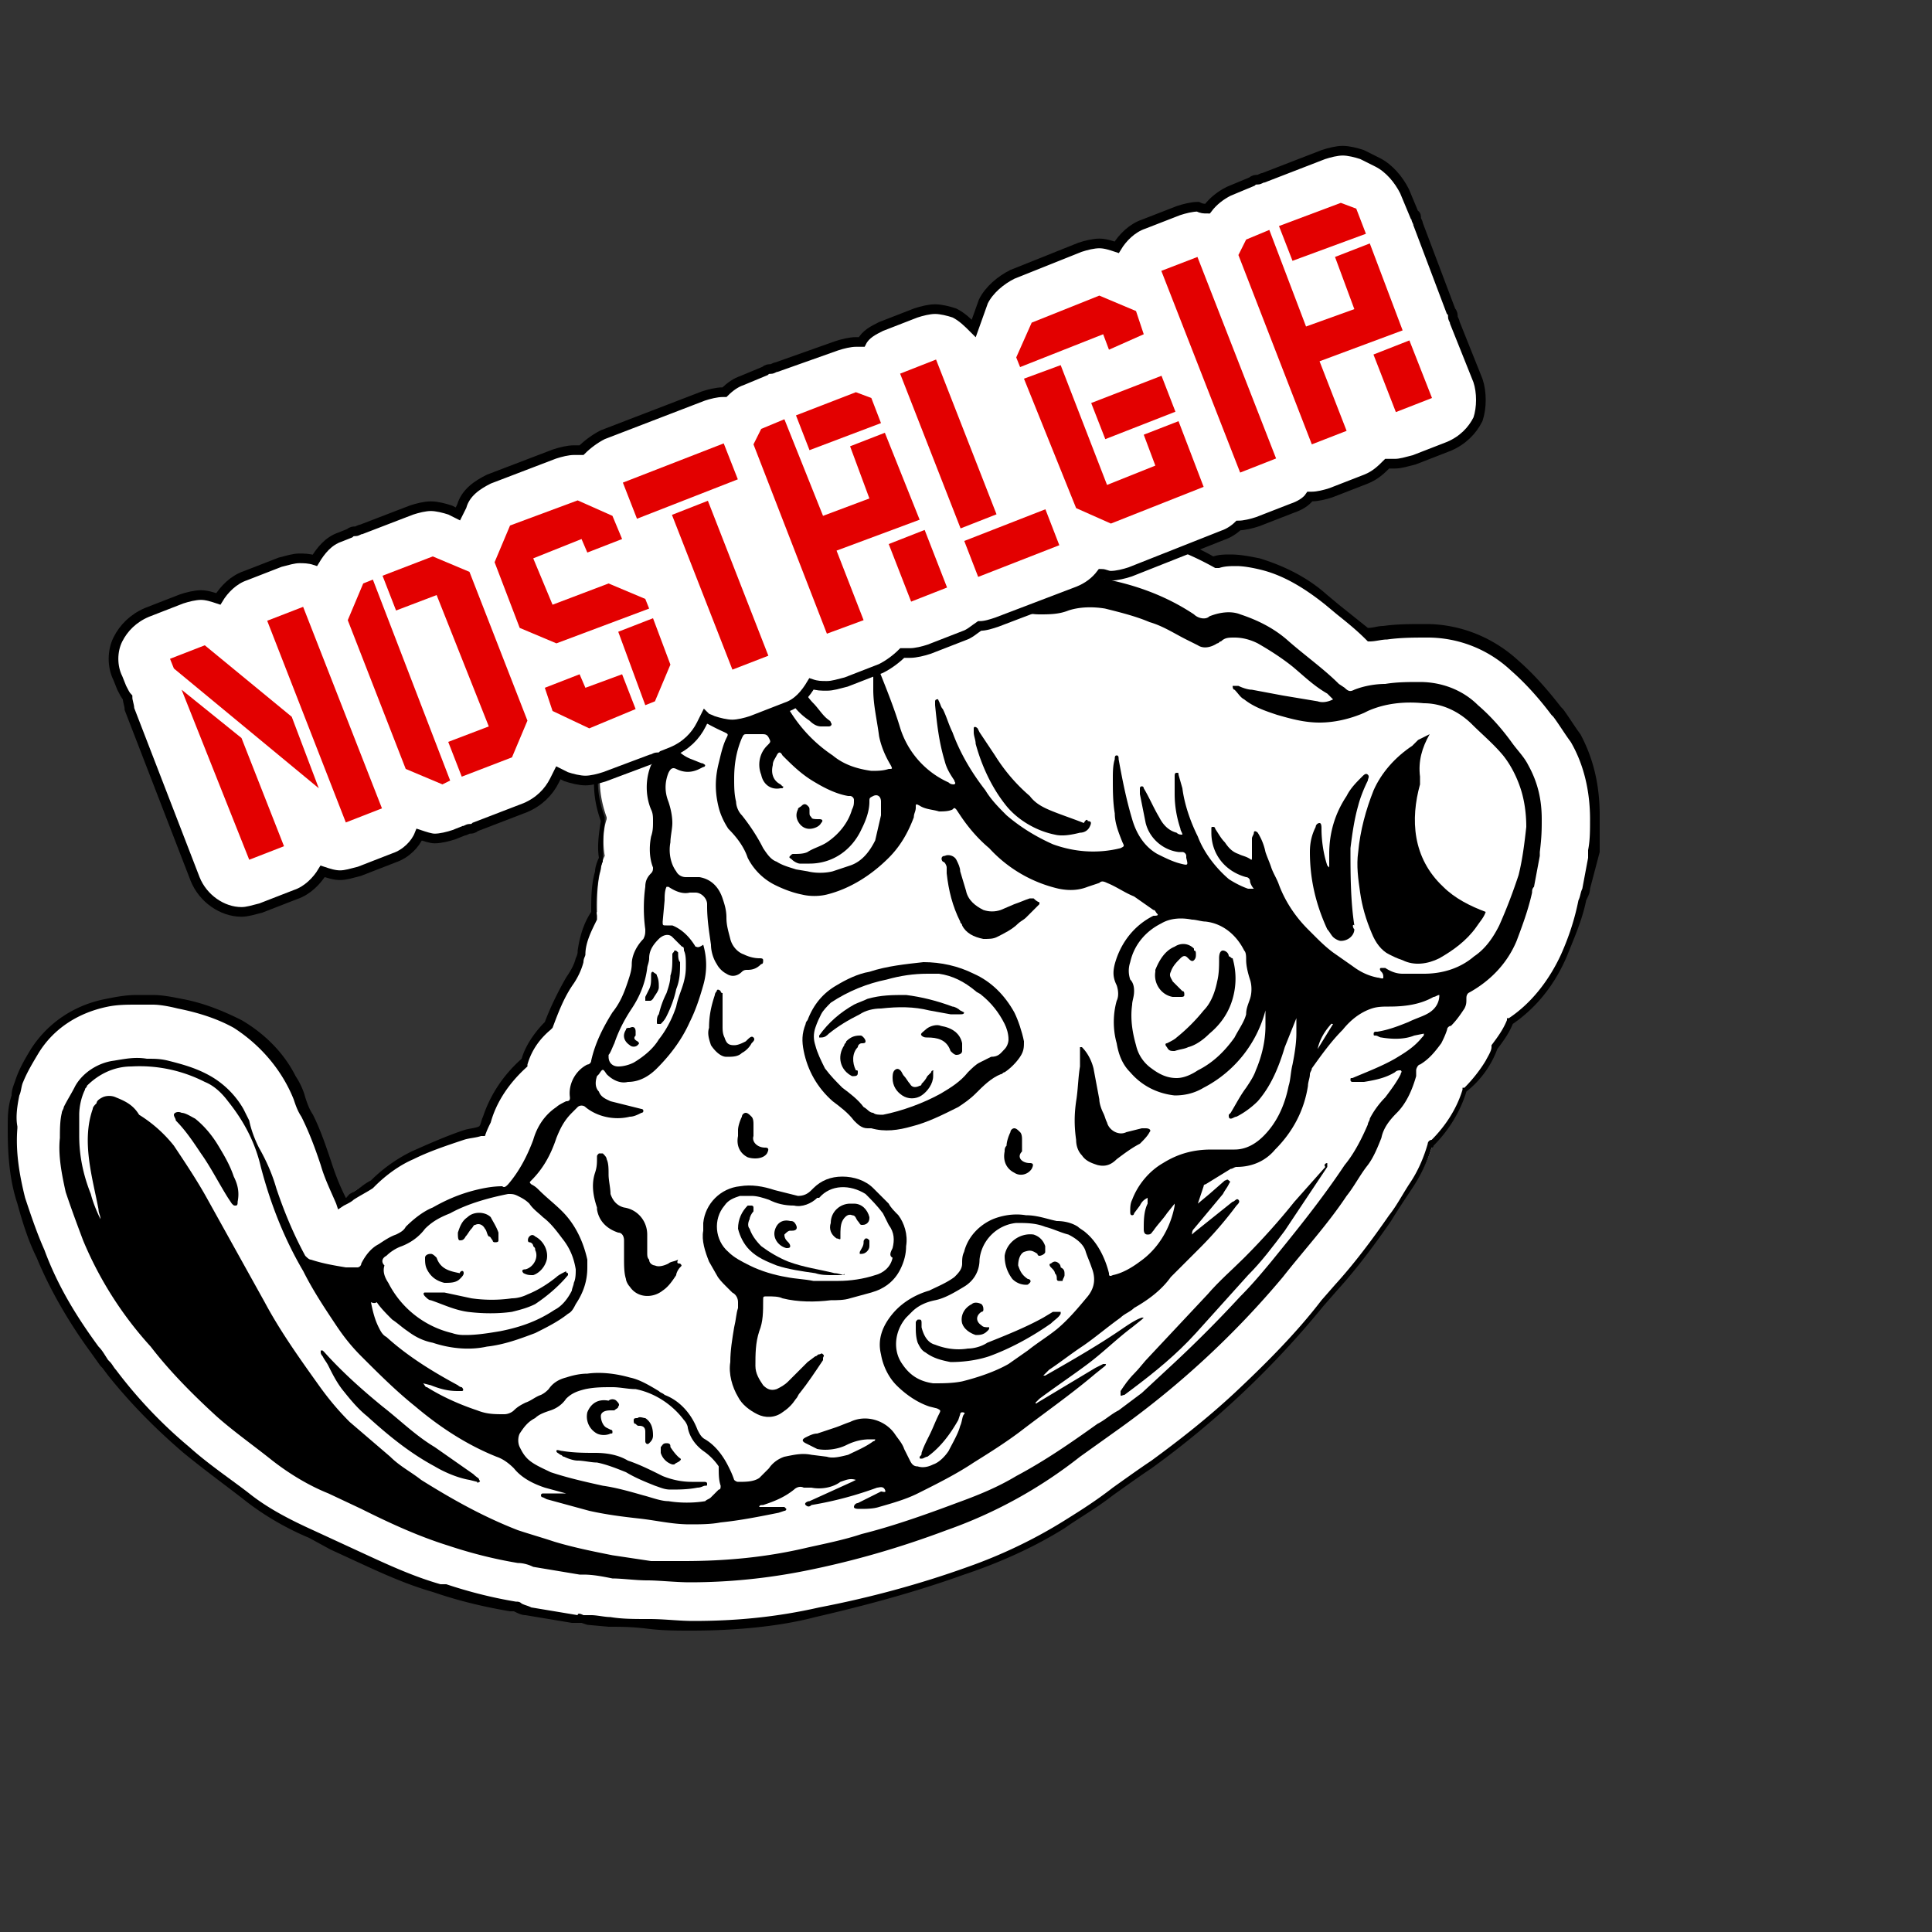
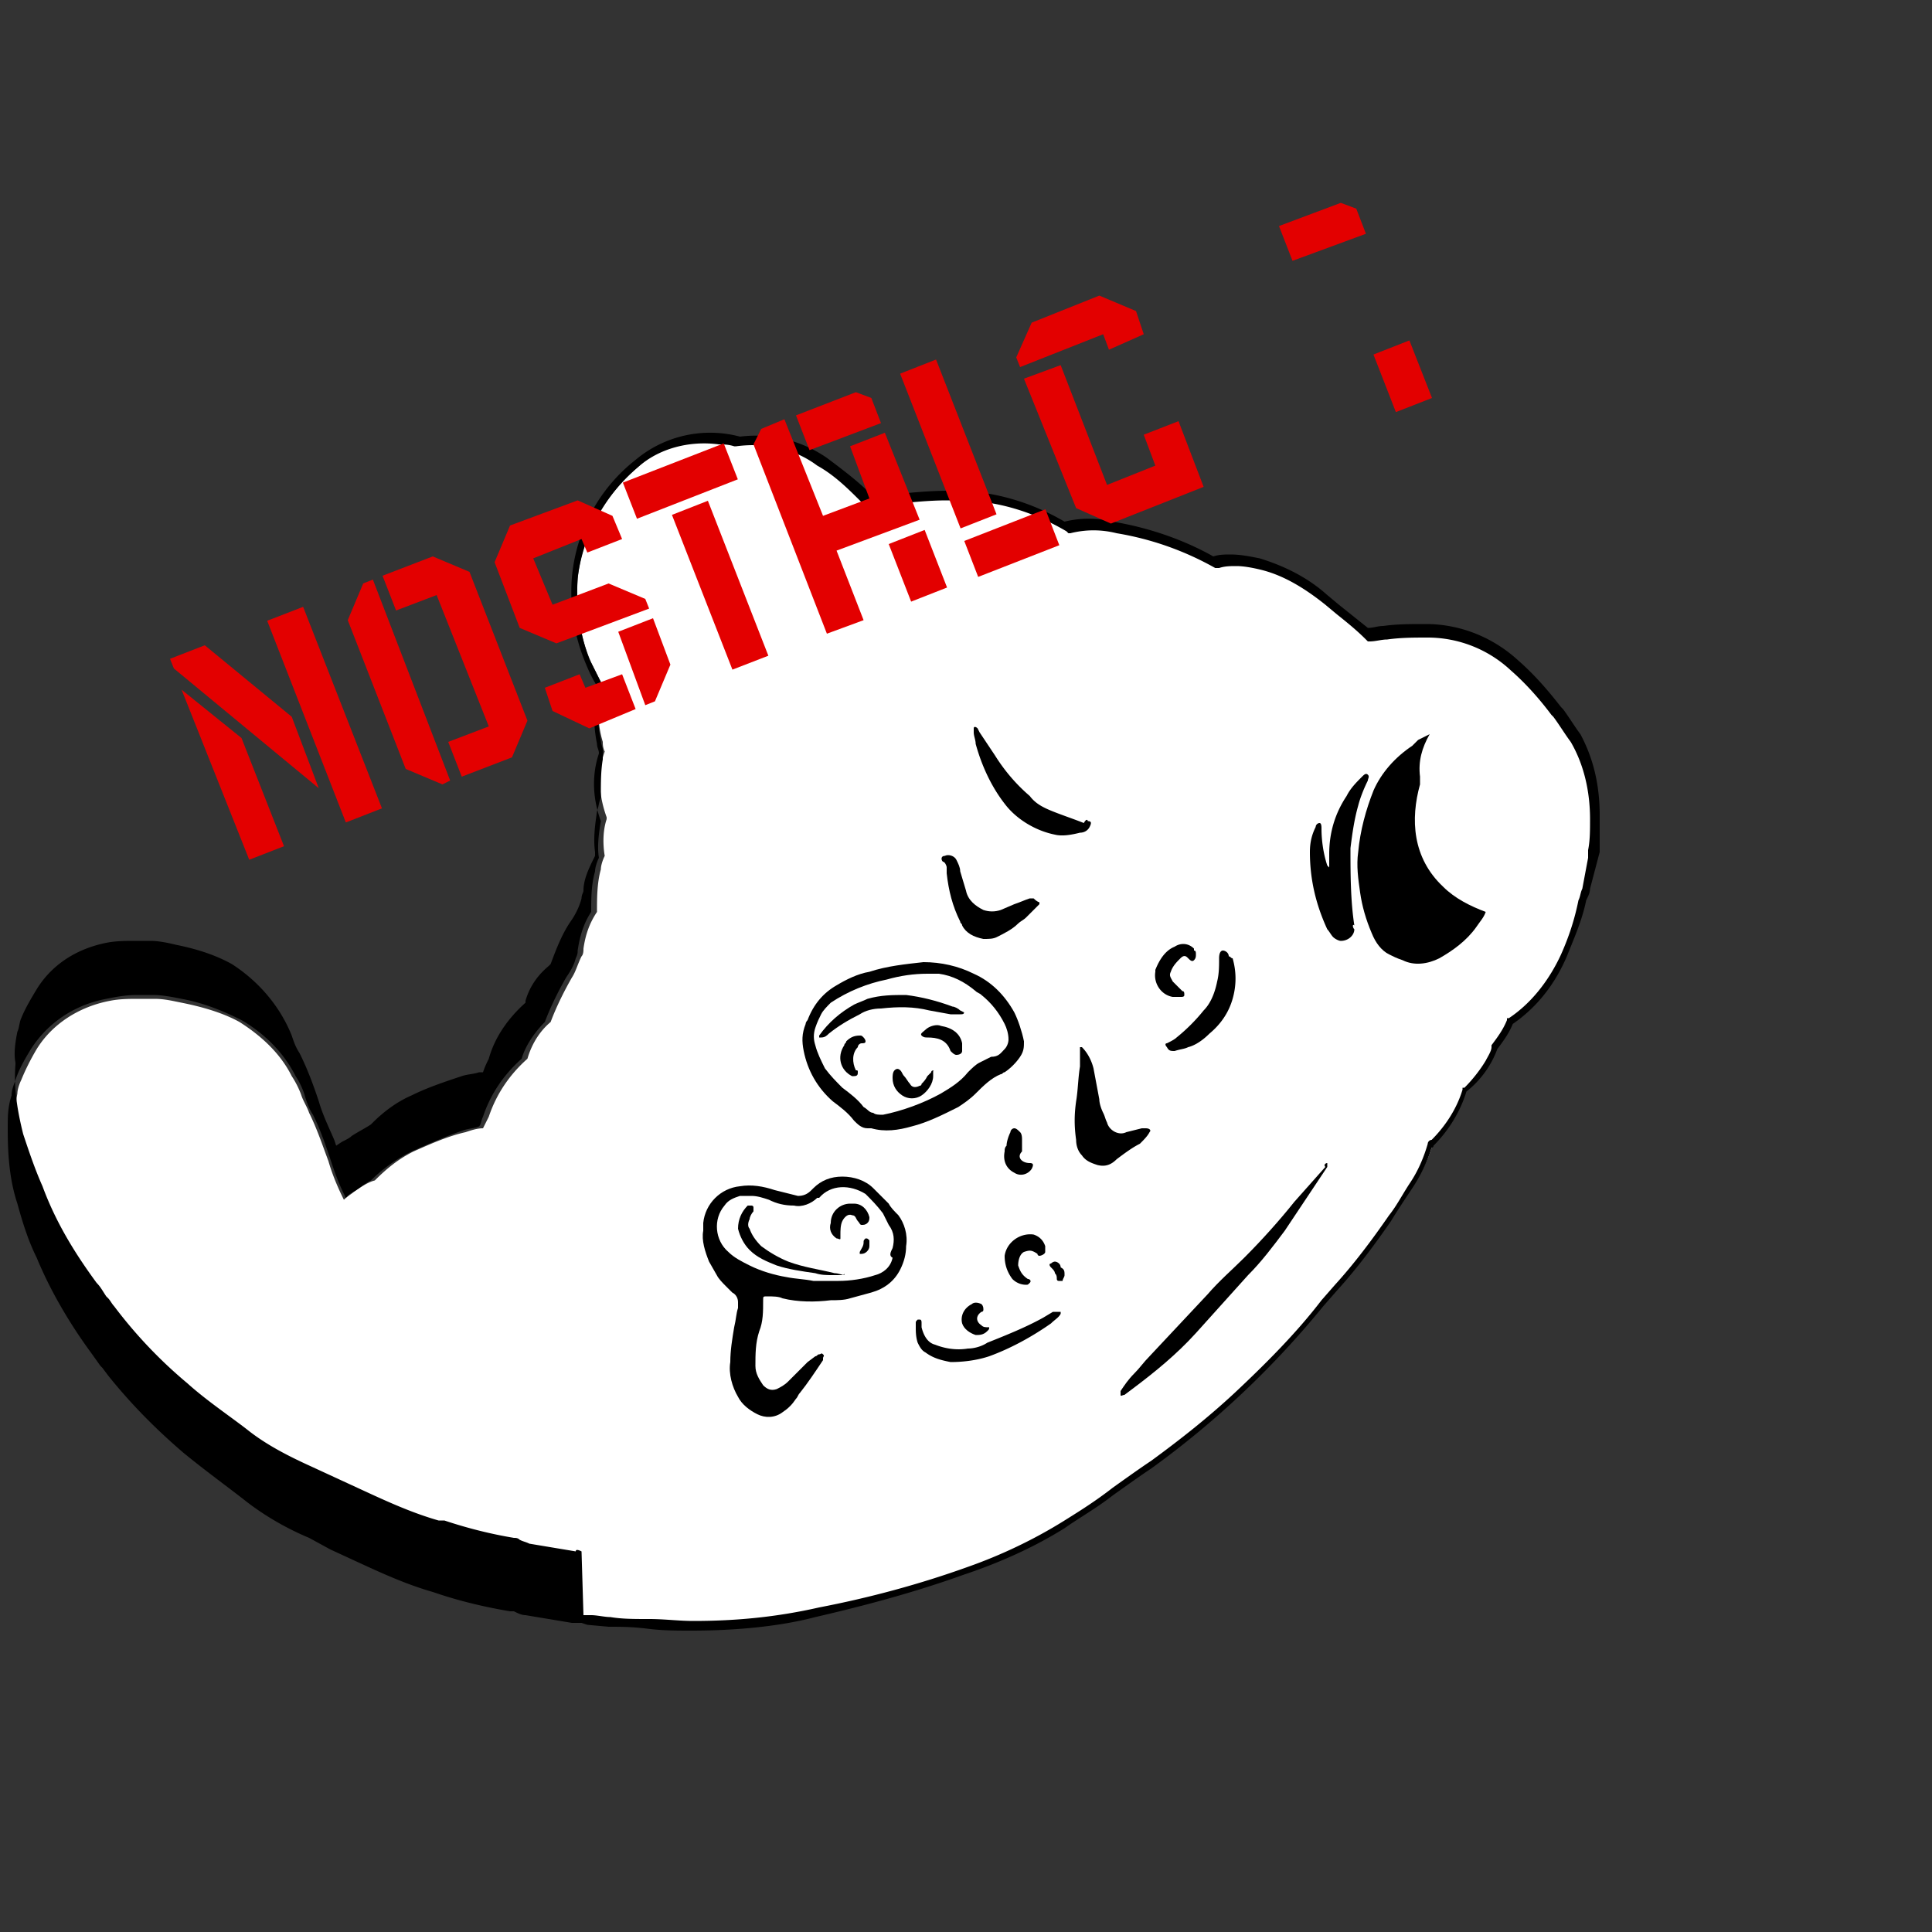
<svg xmlns="http://www.w3.org/2000/svg" version="1.1" id="prefix__Layer_1" x="0" y="0" viewBox="0 0 100 100" xml:space="preserve">
  <rect x="0" y="0" width="100" height="100" fill="#333333" stroke="none" />
  <style>.prefix__st2{fill:#e30000}</style>
  <path d="M35.8 84.2c-.8 0-1.5 0-2.3-.1s-1.4-.1-2-.1c-.4 0-.7-.1-1-.1h-.8l-2.4-.4c-.2 0-.4-.1-.6-.2l-.3-.1q-1.8-.3-3.6-.9l-.3-.1c-1.4-.4-2.7-1-4-1.6l-1.1-.6-1.2-.6c-1.2-.5-2.3-1.2-3.4-2-.9-.7-2-1.5-3.1-2.4a24 24 0 0 1-3.8-4l-.4-.5-.5-.7c-1.1-1.5-2-3.1-2.8-4.8-.4-.9-.7-1.8-1-2.8-.4-1.2-.5-2.4-.4-3.7v-.2c0-.6 0-1.2.1-1.7 0-.2.1-.5.2-.7.2-.5.5-1.1.8-1.6.8-1.3 2.2-2.2 3.8-2.5.5-.1 1-.1 1.5-.1H8c.5 0 .9.1 1.4.2 1 .2 2.1.5 3 1 1.1.7 2.1 1.6 2.7 2.8.2.3.4.7.5 1s.3.6.4.9c.4.8.7 1.7 1 2.5.2.7.5 1.4.8 2 .2-.2.4-.3.5-.4.3-.2.7-.5 1.1-.6.6-.6 1.2-1.1 2-1.5.9-.4 1.8-.8 2.7-1 .3-.1.6-.2.9-.2l.3-.6c.4-1.2 1.1-2.2 2-3 .2-.7.6-1.4 1.2-1.9.3-.8.7-1.6 1.1-2.3.2-.3.3-.7.5-1.1.1-.1.1-.3.1-.4.1-.7.3-1.3.7-1.9 0-.7 0-1.5.2-2.2 0-.2.1-.5.2-.7-.1-.6-.1-1.3.1-1.9v-.1c-.4-1.1-.5-2.3-.1-3.4-.1-.2-.1-.4-.1-.5-.3-1-.3-2 0-2.9l-.6-1.2c-.6-1.4-.8-2.8-.7-4.3.2-2.3 1.4-4.4 3.2-5.9 1-.9 2.3-1.4 3.7-1.3h.7c.3 0 .6.1.9.1s.6-.1.9-.1c1.2 0 2.4.4 3.5 1.1.9.6 1.6 1.2 2.3 2H45c.2.1.5.1.7.1h.6c.9-.1 1.9-.2 2.8-.2h.3c2 0 4 .6 5.7 1.6a6 6 0 0 1 2.5-.1c1.8.3 3.6.9 5.2 1.8.3-.1.7-.1 1-.1.5 0 .9.1 1.4.2 1.3.3 2.4 1 3.4 1.8l.6.5 1.6 1.3c.3 0 .6-.1.9-.1.6 0 1.2-.1 1.7-.1h.5c1.7 0 3.4.7 4.7 1.8.8.7 1.5 1.5 2.1 2.3l.1.1c.3.4.6.8.9 1.3.7 1.3 1 2.7 1 4.1 0 .5 0 1.1-.1 1.6v.4l-.5 1.8c0 .2-.1.4-.2.6-.2 1-.6 1.9-1 2.8-.6 1.4-1.6 2.6-2.8 3.4-.2.5-.5.9-.8 1.4-.1.3-.2.5-.3.8q-.45.75-1.2 1.5c-.3 1-.9 2-1.6 2.7-.1 0-.1.1-.1.2-.2.7-.6 1.4-1 2s-.8 1.2-1.1 1.7c-.9 1.2-1.8 2.4-2.8 3.6l-.7.8a51 51 0 0 1-4.5 4.8c-1.4 1.3-2.8 2.4-4.3 3.5-.6.4-1.3.9-2 1.4-.9.7-1.8 1.2-2.5 1.7-1.6 1-3.4 1.8-5.2 2.4-2.5.9-5.1 1.6-7.7 2.2-2.1.5-4.3.7-6.5.7" fill="#fff" />
-   <path d="M35.8 84.4c-.8 0-1.5 0-2.3-.1s-1.4-.1-2-.1l-1.1-.1-.3-.1h-.5l-2.4-.4c-.2 0-.4-.1-.6-.2h-.2c-1.2-.2-2.5-.5-3.7-.9l-.3-.1c-1.4-.4-2.7-1-4-1.6l-1.3-.6-1.1-.6c-1.2-.5-2.4-1.2-3.4-2-.9-.7-2-1.5-3.1-2.4-1.4-1.2-2.7-2.5-3.9-4l-.3-.4-.1-.1-.5-.7c-1.1-1.5-2.1-3.2-2.8-4.9-.4-.8-.7-1.7-1-2.8-.4-1.2-.5-2.5-.5-3.8v-.1c0-.6 0-1.1.2-1.7 0-.3.1-.5.2-.8.2-.6.5-1.1.8-1.6.9-1.4 2.3-2.3 3.9-2.6.5-.1 1-.2 1.6-.2h.8c.5 0 1 .1 1.5.2 1.1.2 2.1.6 3.1 1.1 1.2.7 2.2 1.7 2.8 2.9.2.3.4.7.5 1.1.1.3.2.6.4.9.4.8.7 1.7 1 2.6.2.6.4 1.1.7 1.7l.2-.2c.4-.2.7-.5 1.1-.7a8 8 0 0 1 2.1-1.5c.9-.4 1.8-.8 2.7-1.1.3-.1.6-.1.8-.2.1-.1.1-.3.2-.5.4-1.2 1.1-2.2 2-3 .2-.7.7-1.4 1.2-1.9.3-.8.7-1.6 1.1-2.3.2-.3.4-.6.5-1 .1-.2.1-.3.1-.4.1-.7.3-1.4.7-2 0-.7 0-1.4.2-2.1 0-.2.1-.5.2-.7-.1-.6 0-1.3.1-1.9-.4-1.1-.5-2.3-.1-3.5 0-.2-.1-.3-.1-.5q-.3-1.5 0-3-.3-.45-.6-1.2a9.5 9.5 0 0 1-.7-4.4 8.7 8.7 0 0 1 3.3-6.1 6 6 0 0 1 5.4-1.2c1.6-.2 3.2.2 4.5 1.1.8.6 1.6 1.2 2.3 1.9.4.1.8.1 1.1 0 .9-.1 1.9-.2 2.9-.2h.3c2 0 4 .6 5.7 1.6.8-.2 1.7-.2 2.5 0 1.8.3 3.6.9 5.2 1.8.3-.1.6-.1.9-.1.5 0 1 .1 1.5.2 1.3.4 2.5 1 3.5 1.9l.6.5 1.5 1.2c.3 0 .5-.1.8-.1.7-.1 1.4-.1 2.2-.1 1.8 0 3.5.7 4.8 1.9.8.7 1.5 1.5 2.2 2.4l.1.1c.3.4.6.9.9 1.3.7 1.3 1 2.7 1 4.2v1.9l-.5 1.9c0 .2-.1.4-.2.6-.2 1-.6 1.9-1 2.9-.6 1.4-1.5 2.6-2.8 3.5-.2.5-.5.9-.8 1.3a5 5 0 0 1-1.6 2.2c-.3 1-.9 2-1.7 2.8 0 0 0 .1-.1.1-.2.7-.6 1.5-1 2.1s-.8 1.2-1.1 1.7c-.9 1.3-1.8 2.5-2.8 3.6l-.7.8a47 47 0 0 1-8.9 8.4c-.6.4-1.3.9-2 1.4-.9.7-1.8 1.2-2.5 1.7-1.6 1-3.4 1.8-5.2 2.4-2.5.9-5.1 1.6-7.7 2.2-1.9.5-4.2.7-6.4.7m-5.6-.8h.4c.3 0 .7.1 1 .1.6.1 1.2.1 2 .1s1.5.1 2.3.1c2.2 0 4.3-.2 6.5-.7 2.6-.5 5.2-1.2 7.7-2.1 1.7-.6 3.4-1.4 5-2.4.8-.5 1.6-1 2.5-1.7.7-.5 1.4-1 2-1.4 1.5-1.1 2.9-2.2 4.3-3.5 1.6-1.5 3.2-3.1 4.5-4.8l.7-.8c1-1.1 1.9-2.3 2.8-3.6.4-.5.7-1.1 1.1-1.7s.7-1.3.9-2c0-.1.1-.2.2-.2.7-.7 1.3-1.6 1.6-2.6v-.1h.1c.4-.4.8-.9 1.1-1.4.1-.2.3-.5.3-.7v-.1c.3-.4.6-.8.8-1.3v-.1h.1c1.2-.8 2.1-2 2.7-3.3.4-.9.7-1.8.9-2.8.1-.2.1-.4.2-.6l.3-1.6V44c.1-.5.1-1 .1-1.6 0-1.4-.3-2.8-1-4-.3-.4-.6-.9-.9-1.3l-.1-.1c-.6-.8-1.3-1.6-2.1-2.3a6.3 6.3 0 0 0-4.3-1.7c-.7 0-1.4 0-2.1.1-.3 0-.6.1-.9.1h-.1l-.1-.1c-.5-.5-1-.9-1.5-1.3l-.6-.5c-1-.8-2.1-1.5-3.3-1.8-.4-.1-.9-.2-1.3-.2-.3 0-.6 0-.9.1h-.2q-2.4-1.35-5.1-1.8-1.2-.3-2.4 0h-.1l-.1-.1c-1.7-1-3.6-1.6-5.6-1.6H49c-.9 0-1.9.1-2.8.2-.4.1-.9.1-1.3-.1h-.3c-.7-.7-1.4-1.4-2.3-1.9-1.2-.9-2.7-1.2-4.2-1H38c-.3-.1-.6-.1-.8-.1-1.5-.2-3.1.2-4.2 1.2a9 9 0 0 0-3.1 5.7c-.1 1.4.1 2.9.6 4.2l.6 1.2.1.1v.1c-.3.9-.3 1.9-.1 2.8 0 .2.1.4.1.5v.2c-.4 1.1-.3 2.2.1 3.3v.3c-.1.6-.1 1.2-.1 1.8v.2c-.1.2-.1.4-.2.7-.1.7-.2 1.4-.1 2.1v.2c-.3.6-.6 1.2-.6 1.8 0 .1-.1.2-.1.4-.1.4-.3.8-.5 1.1-.5.7-.8 1.5-1.1 2.3l-.1.1q-.9.75-1.2 1.8v.1c-.9.8-1.6 1.8-1.9 2.9-.1.2-.2.4-.3.7h-.2c-.3.1-.6.1-.9.2-.9.3-1.8.6-2.6 1-.7.3-1.4.8-2 1.4l-.1.1c-.3.2-.7.4-1 .6-.1.1-.3.2-.5.3l-.3.2-.1-.3c-.3-.7-.6-1.3-.8-2-.3-.9-.6-1.7-1-2.5-.2-.3-.3-.6-.4-.9-.6-1.5-1.7-2.8-3.1-3.7-.9-.5-1.9-.8-2.9-1-.4-.1-.9-.2-1.3-.2h-.8c-.5 0-1 0-1.5.1-1.5.3-2.8 1.1-3.6 2.4-.3.5-.6 1-.8 1.5-.1.2-.1.5-.2.7-.1.5-.2 1.1-.1 1.6v.1c-.1 1.2.1 2.4.4 3.6.3.9.6 1.8 1 2.7.7 1.9 1.7 3.5 2.8 5 .2.2.3.4.5.7l.1.1c.1.1.2.3.3.4a24 24 0 0 0 3.8 4c1 .9 2.2 1.7 3.1 2.4 1 .8 2.2 1.4 3.3 1.9l1.3.6 1.3.6c1.3.6 2.6 1.2 4 1.6h.3q1.8.6 3.6.9c.1 0 .2 0 .3.1.2.1.3.1.5.2l2.4.4q0-.15.3 0" />
-   <path d="M79.8 42.4c0-1-.2-1.9-.7-2.8-.2-.4-.5-.7-.8-1.1-.5-.7-1.1-1.4-1.8-2-.8-.8-1.9-1.2-3-1.2-.6 0-1.2 0-1.8.1-.5 0-1.1.1-1.6.3-.2.1-.3.1-.5-.1l-.3-.2c-.8-.8-1.8-1.5-2.7-2.3-.7-.6-1.5-1-2.4-1.3-.5-.2-1.1-.1-1.6.1-.2.2-.6.1-.8-.1-1.5-1-3.2-1.6-5-1.9-.7-.1-1.4-.1-2 .2l-.3.2q-.15.15-.3 0c-.1-.1-.2-.1-.2-.2a8 8 0 0 0-5-1.6c-.9 0-1.8.1-2.6.2s-1.6.1-2.3-.1c-.4-.1-.9-.4-1.2-.7-.6-.6-1.2-1.2-1.9-1.6-.8-.6-1.8-.8-2.8-.5h-.4c-.3-.1-.6-.1-.8-.2a3 3 0 0 0-2.4.7 6.04 6.04 0 0 0-1.8 7.1c.3.7.7 1.3 1.2 1.9.1.1.2.2 0 .3-.2.2-.3.4-.4.6-.2.6-.2 1.2-.1 1.8.1.3.2.7.4 1q.15.15 0 .3c-.1.1-.1.2-.2.3-.3.7-.3 1.6 0 2.3.1.2.1.4.1.6 0 .3 0 .5-.1.8-.1.5-.1 1.1.1 1.6 0 .1 0 .2-.1.3-.2.2-.3.4-.3.7-.1.7-.1 1.5 0 2.2 0 .2 0 .3-.1.5-.3.3-.6.8-.6 1.3 0 .3-.1.6-.2.9-.2.6-.4 1.1-.8 1.6-.5.8-.9 1.6-1.1 2.5 0 .1-.1.2-.2.2-.6.3-1 1-.9 1.7 0 .1 0 .2-.2.2-.2.1-.4.2-.5.3-.6.4-1 1-1.2 1.7-.3.8-.7 1.6-1.3 2.3-.1.1-.2.2-.3.1-.5 0-1 .1-1.4.2-.8.2-1.5.5-2.2.9-.5.2-1 .6-1.4 1-.1.2-.3.3-.5.4-.3.1-.6.3-.9.5-.4.2-.7.6-.9 1 0 .1-.1.2-.2.2h-.6c-.6-.1-1.2-.2-1.8-.4-.1 0-.2-.1-.3-.2-.6-1.1-1.1-2.3-1.5-3.5q-.3-1.05-.9-2.1c-.2-.4-.4-.9-.5-1.4l-.3-.6c-.4-.7-1-1.3-1.7-1.7s-1.4-.6-2.2-.8c-.4-.1-.7-.1-1.1-.1-.6-.1-1.1 0-1.7.1-.8.1-1.6.6-2 1.3-.2.4-.4.7-.6 1.1 0 .1-.1.2-.1.3-.1.4-.1.9-.1 1.3-.1.9.1 1.9.3 2.8.3.9.6 1.7.9 2.5a19 19 0 0 0 3.5 5.5c1 1.3 2.2 2.5 3.4 3.6.9.8 1.9 1.5 2.9 2.3.9.7 1.9 1.3 2.9 1.7l1.7.8c1.4.7 2.9 1.4 4.5 1.9q1.8.6 3.6.9c.3 0 .6.1.8.2l2.4.4h.2c.5 0 1 .1 1.5.2.5 0 1.2.1 1.8.1s1.5.1 2.2.1q3 0 6-.6c2.5-.5 4.9-1.2 7.3-2.1a24 24 0 0 0 6.9-3.8l2.1-1.5a46 46 0 0 0 8.4-7.8c1.1-1.4 2.3-2.7 3.3-4.2.4-.5.7-1.1 1.1-1.6.3-.4.5-.9.7-1.4.1-.5.4-.9.8-1.3.5-.5.8-1.2 1-1.9v-.3c0-.1.1-.3.2-.3.5-.3.8-.7 1.1-1.1.1-.2.2-.4.3-.7 0-.1.1-.2.2-.2.3-.3.5-.6.7-.9.1-.2.1-.3.1-.5 0-.1 0-.2.1-.3 1.1-.6 2-1.5 2.5-2.7.3-.8.6-1.6.8-2.5 0-.1 0-.2.1-.3l.3-1.6v-.2c.1-.8.1-1.2.1-1.7M31.8 54q.3-.9.9-1.8c.4-.6.7-1.3.8-2.1 0-.1.1-.3.1-.5 0-.4.2-.7.5-1 .2-.2.5-.3.7-.1l.1.1.4.4c.1 0 .1.1.1.2.1.2.1.5.1.7 0 .3 0 .5-.1.9s-.3.8-.4 1.3c-.2.6-.5 1.2-.9 1.7-.3.5-.8.9-1.3 1.2-.2.1-.5.2-.8.2s-.5-.2-.5-.5v-.1c.1-.1.2-.4.3-.6M20 65c.2-.2.5-.4.8-.5q.75-.3 1.2-.9c.4-.4.8-.6 1.3-.8.9-.5 2-.8 3-1 .2 0 .3 0 .5.1s.4.2.6.4c.2.3.5.5.7.7.4.3.7.7 1 1.1.4.5.6 1 .7 1.6 0 .2 0 .5-.1.7 0 .1-.1.3-.1.4-.2.4-.5.8-.9 1-.9.6-1.8.9-2.8 1.1-.6.1-1.2.2-1.8.2-.2 0-.4 0-.7-.1a5 5 0 0 1-3.3-2.6c-.2-.3-.3-.6-.2-.9-.2-.2-.1-.4.1-.5m-.5 2.4c.2.3.5.6.8.9.3.2.5.4.8.6.4.3.8.5 1.3.6.9.3 1.9.4 2.8.2.9-.1 1.7-.4 2.5-.7.6-.3 1.2-.6 1.7-1 .2-.1.3-.3.4-.5.4-.6.6-1.2.6-1.9v-.4c-.2-.9-.6-1.8-1.3-2.5-.4-.4-.8-.7-1.2-1.1-.1-.1-.2-.2-.4-.3-.1-.1-.1-.1 0-.2.6-.6 1-1.3 1.3-2.2.2-.5.4-.9.8-1.3l.3-.3c.1-.1.3-.1.4 0 .6.5 1.5.7 2.3.5.2 0 .4-.1.6-.2 0 0 .1 0 .1-.1s-.1-.1-.1-.1l-.4-.1-1.2-.3c-.2-.1-.5-.2-.6-.5-.2-.2-.2-.5-.1-.8l.1-.1c.2-.3.2-.3.4 0 .3.3.7.5 1.1.4.6 0 1.1-.3 1.5-.7.7-.7 1.3-1.5 1.7-2.4.3-.6.5-1.2.7-1.9q.3-1.05 0-2.1c-.3.2-.3.1-.4.1-.3-.5-.7-.9-1.2-1.1h-.3c-.2 0-.2 0-.2-.2l.1-1.1c0-.2 0-.5.1-.7h.1c.3.2.7.4 1.1.3h.3c.3 0 .6.3.6.6v.1c0 .7.1 1.3.2 2 0 .3.1.7.3 1 .1.2.3.4.5.5.3.2.6.1.8-.1.1-.1.2-.1.3-.1.3 0 .5-.1.7-.3.1 0 .1-.1.1-.2s-.1-.1-.2-.1c-.3 0-.6-.1-.8-.2-.3-.1-.6-.4-.7-.8s-.2-.7-.2-1.1-.1-.7-.2-1c-.2-.6-.6-1-1.2-1.1h-.7c-.2 0-.4-.1-.5-.3-.3-.4-.4-1-.3-1.5 0-.3.1-.7.1-1 0-.4-.1-.8-.2-1.1q-.3-.75 0-1.5c.1-.2.2-.3.4-.2q.6.3 1.2 0l.2-.1c.1 0 .1-.1.1-.1s-.1-.1-.2-.1l-.5-.2c-1.1-.4-1.6-1.7-1.2-2.8.1-.3.2-.3.4-.1.8.6 1.6 1.1 2.5 1.5.2.1.2.1.1.3-.2.4-.3.9-.4 1.3-.2.8-.2 1.5 0 2.3.1.4.3.8.5 1.1.4.4.8.9 1 1.5.3.6.8 1.1 1.4 1.4.4.2.9.4 1.4.5.4.1.9.1 1.3 0 1.2-.3 2.3-1 3.2-1.9.6-.6 1-1.3 1.3-2.1 0-.2.1-.3.1-.5s0-.2.2-.1c.3.2.7.2 1 .3.2 0 .5 0 .7-.1.1-.1.1-.1.2 0l.2.3c.4.6.9 1.2 1.5 1.7a7 7 0 0 0 3.6 2.1c.5.1 1 .1 1.5-.1l.6-.2c.1-.1.2-.1.4 0 .5.2.9.5 1.4.7l1 .7c.1 0 .1.1.2.2s-.1.1-.2.1c-1 .5-1.7 1.4-2 2.5-.1.4-.1.7.1 1.1.1.3.1.6 0 .8-.2.7-.2 1.5 0 2.2.1.6.3 1.1.7 1.5.6.7 1.4 1.1 2.3 1.2.5 0 1-.1 1.5-.4a6.3 6.3 0 0 0 3.2-4v.8c0 .8-.2 1.6-.5 2.3-.1.3-.3.6-.5.9-.3.4-.5.8-.8 1.3l-.1.1c0 .1 0 .2.1.2s.2-.1.3-.1c.4-.2.8-.5 1.1-.8.7-.8 1.1-1.8 1.4-2.8l.6-1.5v.8c0 .5-.1 1.1-.2 1.6-.1.4-.1.8-.2 1.1-.2 1-.6 1.9-1.3 2.6-.4.4-.9.7-1.5.7h-1.2c-.9 0-1.7.2-2.5.7-.7.4-1.3 1.1-1.6 1.9-.1.2-.1.4-.1.6 0 .1 0 .2.1.2s.1-.1.1-.1l.3-.4c.1-.2.2-.3.4-.4v.3c-.2.4-.2.9-.2 1.3 0 .1 0 .3.2.3s.2-.1.3-.2c.2-.3.5-.6.7-.9l.4-.5v.1c-.2 1.1-.8 2.2-1.8 2.9-.4.3-.9.6-1.4.7-.2.1-.2 0-.2-.1-.2-.8-.6-1.6-1.2-2.1-.1-.1-.3-.2-.4-.3-.3-.2-.7-.3-1.1-.3-.5-.1-1-.3-1.6-.3-.6-.1-1.2 0-1.7.2-.7.3-1.3.9-1.5 1.7-.1.2-.1.4-.1.6 0 .3-.2.5-.4.7-.4.3-.9.5-1.3.7-.7.2-1.4.6-1.9 1.2s-.8 1.3-.6 2.1c.1.6.4 1.2.8 1.6.5.5 1.1.9 1.7 1.1l.4.1c.2.1.2.1.1.3-.2.4-.3.7-.5 1.1s-.3.6-.4.9c0 .1 0 .1-.1.2 0 .1 0 .1.1.1s.2-.1.3-.1c.7-.5 1.2-1.2 1.6-1.9l.1-.3c0-.1.1-.1.1-.1s.2 0 .1.1-.1.4-.2.6c-.1.4-.4.9-.6 1.3-.2.3-.5.6-.8.7-.2.1-.5.2-.8.1-.2 0-.3-.1-.4-.3l-.3-.6c-.1-.3-.3-.5-.5-.8-.5-.7-1.5-1-2.3-.6-.3.1-.5.2-.8.3l-.9.3c-.2 0-.4.1-.6.2q-.3.15 0 .3l.6.3c.5.1 1.1 0 1.5-.2q.6-.3 1.2-.3h.3c0 .1-.1.1-.1.1-.4.3-.9.5-1.3.7-.4.1-.8.2-1.1.1l-.8-.1c-.5-.1-.9 0-1.4.1-.3.1-.6.3-.8.6l-.5.5c-.3.2-.7.2-1.1.2-.1 0-.2-.1-.2-.1-.1-.3-.2-.5-.3-.7-.3-.6-.7-1.1-1.2-1.4-.2-.1-.3-.3-.4-.5-.3-.8-.9-1.5-1.7-1.8-.1-.1-.2-.1-.3-.2-.5-.3-1-.6-1.5-.7-.7-.2-1.5-.3-2.2-.2-.4 0-.8.1-1.1.2q-.6.15-.9.6c-.1.1-.2.2-.4.3-.3.1-.5.3-.8.4-.2.1-.4.2-.6.4-.1.1-.3.2-.5.2-.5 0-.9 0-1.4-.2-.9-.3-1.8-.7-2.6-1.2-.1 0-.1-.1-.2-.2l.4.1c.5.2.9.3 1.4.3h.2c.1 0 .1-.1 0-.2-.1 0-.2-.1-.2-.1-1.3-.7-2.6-1.5-3.7-2.5-.2-.1-.3-.3-.4-.5-.2-.4-.3-.8-.4-1.3.2.1.3 0 .3 0m19.9-27.3c.1.5.5.8 1 .7h.1s.1-.1 0-.1l-.1-.1c-.4-.2-.5-.6-.4-1 0-.2.1-.3.2-.5q.15-.3.3 0c.5.5 1 1 1.7 1.4.5.3 1.1.6 1.7.7h.1c.1 0 .2.1.2.2 0 .2 0 .3-.1.5-.2.7-.7 1.3-1.3 1.7-.3.2-.7.3-1 .5-.2.1-.5.1-.7.1-.1 0-.1 0-.2.1s0 .1.1.2.3.2.4.2h.5c1.2 0 2.2-.7 2.7-1.8.2-.4.4-.9.4-1.4 0-.2 0-.2.2-.3s.4 0 .4.3v.7l-.3 1.3c-.3.6-.7 1.1-1.3 1.3l-.9.3c-.4.1-.9.1-1.3 0l-.6-.1c-.3-.1-.7-.2-1-.4-.3-.1-.5-.4-.7-.7-.3-.6-.7-1.2-1.1-1.7-.2-.2-.3-.5-.3-.7-.1-.4-.1-.8-.1-1.2 0-.7.1-1.4.4-2.1.1-.2.1-.2.3-.2h.7c.2 0 .3 0 .4.2s.1.2-.1.4c-.4.4-.5 1-.3 1.5m19.1 10.6q-.15-.45 0-.9c.2-.9.8-1.6 1.6-2 .5-.3 1.1-.3 1.6-.2.2 0 .5.1.7.1.9.1 1.6.7 2 1.5.1.1.1.3.1.5 0 .3.1.7.2 1s.1.7 0 1-.2.5-.2.8c-.1.4-.4.8-.6 1.2-.5.7-1.1 1.3-1.9 1.7-.3.2-.7.4-1.1.4-.5 0-.9-.2-1.3-.5a2 2 0 0 1-.8-1.2c-.2-.7-.3-1.4-.2-2.1 0-.2.1-.4.1-.7 0-.1 0-.4-.2-.6m-2.2 16.4c-.5.6-1 1.2-1.6 1.7-.5.4-1 .7-1.5 1.1l-1 .7c-.7.4-1.6.7-2.4.9-.5.1-1 .1-1.5.1-.7-.1-1.2-.4-1.6-1-.5-.7-.4-1.7.2-2.4l.3-.3q.45-.45 1.2-.6c.5-.1 1-.4 1.5-.7s.8-.8.8-1.4c.1-1 .9-1.8 1.9-1.9.5 0 1 0 1.5.2.4.1.8.3 1.2.4.4.2.8.5.9.9.1.3.2.5.3.8.2.5.2 1-.2 1.5m-19 9.8c0 .1 0 .2-.1.2l-.4.4c-.1.1-.2.1-.3.2-.6.1-1.3.1-1.9 0-.4 0-.9-.2-1.3-.3-.7-.2-1.4-.4-2.1-.5-.9-.2-1.8-.4-2.7-.7-.4-.2-.9-.4-1.2-.7-.2-.2-.3-.4-.4-.6s-.1-.5 0-.7c.2-.3.4-.6.8-.8.2-.2.5-.3.8-.4s.6-.3.8-.6c.3-.3.6-.4 1-.5.5-.1.9-.1 1.4-.1.4 0 .8.1 1.2.1 1 .2 1.9.8 2.5 1.6.1.1.2.3.2.4.1.5.4.9.8 1.2.3.2.6.5.8.8 0 .4 0 .7.1 1M74 52.4c-.3.2-.7.3-1.1.5-.5.2-1 .4-1.6.5h-.1s-.1 0-.1.1 0 .1.1.1.2.1.3.1c.6.1 1.2.1 1.7-.1l.5-.1c0 .1 0 .1-.1.2-.4.5-.9.8-1.4 1.1-.7.4-1.5.7-2.2 1-.1 0-.1 0-.1.1s.1.1.1.1h.6c.6-.1 1.1-.2 1.6-.5.1-.1.2-.1.3-.1.1.1 0 .1 0 .2-.2.4-.5.8-.8 1.2-.3.3-.6.7-.8 1.1 0 .1-.1.2-.1.3-.3.7-.7 1.5-1.2 2.1-1.2 1.8-2.5 3.4-3.8 5-.5.6-1 1.2-1.6 1.8-1.2 1.3-2.4 2.5-3.7 3.7l-1.4 1.3-1.2.9c-.4.2-.7.5-1.1.7-1.4 1-2.7 1.9-4.2 2.7-1 .6-2 1-3.1 1.4-1.6.6-3.3 1.2-4.9 1.6-.9.3-1.9.5-2.8.7-2.1.5-4.2.7-6.4.7h-1.7l-2-.3c-1-.2-2-.4-3-.7-.6-.2-1.3-.4-1.9-.6-1.8-.7-3.4-1.6-5-2.6-.5-.4-1.1-.7-1.6-1.2l-2.1-1.8c-.6-.6-1.1-1.2-1.6-1.9-1-1.4-2-2.8-2.8-4.3l-3-5.4c-.5-.9-1.1-1.8-1.7-2.7a7 7 0 0 0-1.8-1.6c-.3-.5-.7-.7-1.2-.9-.2-.1-.5-.1-.7 0q-.3.15-.3.3c-.1.1-.2.2-.2.3-.6 1.7 0 3.6.3 5.2 0 .2.1.3.1.5-.2-.4-.4-.9-.5-1.3q-.6-1.5-.6-3v-1.1c0-.4.1-.9.3-1.3 0-.1.1-.1.1-.2.6-.6 1.4-1 2.3-1a7.4 7.4 0 0 1 3.8.8c.5.2.9.6 1.2 1 .8 1 1.4 2.1 1.7 3.4.5 1.9 1.2 3.7 2.2 5.4.5 1 1.1 1.9 1.7 2.8.4.6.8 1.1 1.3 1.6.9.9 1.8 1.8 2.8 2.6 1.3 1.1 2.7 2 4.2 2.6q.45.15.9.6c.4.5 1 .8 1.6 1l1.1.3h-1.2s-.1 0-.1.1c0 0 0 .1.1.1l.2.1 2.2.6c.9.2 1.7.3 2.6.4s1.7.3 2.6.3c.5 0 1.1 0 1.6-.1 1-.1 2-.3 3-.5l.3-.1s.1 0 .1-.1l-.1-.1h-1.3c0-.1.1-.1.2-.1.6-.2 1.1-.4 1.6-.8.1-.1.3-.2.5-.1h.4c.5.1 1.1 0 1.5-.3.3-.1.5-.2.8-.1l-.2.1-2.2 1c-.1 0-.3.1-.2.2s.2.1.3 0c1.2-.2 2.3-.5 3.4-.9.1 0 .3-.1.4.1s-.1.1-.2.1l-1.2.6c-.1 0-.2.1-.2.2s.2.1.3.1c.3 0 .7 0 1-.1.7-.2 1.4-.4 2-.7 1-.5 2-1 2.9-1.6.8-.5 1.6-1 2.4-1.6 1.3-1 2.6-1.9 3.9-3l.5-.4s.1-.1 0-.1h-.1l-.4.2-3 1.8s-.1.1-.1 0l.2-.2c.8-.6 1.7-1.2 2.5-1.8s1.5-1.3 2.3-1.9l.5-.4.1-.1h-.1c-.3.1-.6.3-.9.5-1.3.9-2.7 1.7-4.1 2.5H54l.3-.3c.6-.4 1.1-.8 1.7-1.2s1.3-1 2-1.5c.2-.2.5-.3.7-.5.7-.4 1.4-.9 1.9-1.6l1.5-1.5a20 20 0 0 0 1.9-2.2c.1-.1.2-.2.1-.3s-.2.1-.3.1l-2 1.6-.1.1c0-.1 0-.2.1-.3l1.5-1.8c.1-.2.2-.3.3-.5s.1-.1 0-.2-.1 0-.2 0l-.8.7-.6.5.3-.9c0-.1.1-.1.1-.1l1.3-.8c.1 0 .2-.1.3-.1.8 0 1.5-.3 2-.9.9-.9 1.5-2 1.7-3.3 0-.2.1-.4.1-.6 0-.1.1-.2.1-.3.5-.7 1-1.4 1.6-2 .4-.5.9-.9 1.5-1.1.3-.1.6-.1.9-.1.8 0 1.6-.1 2.3-.5.1 0 .2-.1.3-.1 0 .4-.2.7-.5.9m-5 .6-.8 1.3c.1-.5.4-1 .8-1.4-.1.1-.1.1 0 .1m9.6-7.7c-.3.9-.6 1.7-1 2.6-.3.6-.7 1.2-1.3 1.6-.7.6-1.6.9-2.6.9h-1.1q-.45 0-.9-.3h-.2c-.1 0-.1.1 0 .2s.1.2.1.3-.2 0-.3 0c-.5-.1-.9-.3-1.3-.6l-1-.7c-.4-.3-.7-.6-1-.9l-.3-.3c-.7-.7-1.2-1.5-1.5-2.3-.1-.3-.3-.6-.4-.9s-.2-.5-.3-.8a3 3 0 0 0-.4-1c-.1-.1-.2-.1-.2 0s-.1.2-.1.3v.9c0 .3 0 .2-.2.1s-.3-.1-.5-.2c-.3-.1-.5-.3-.7-.6-.2-.2-.3-.4-.5-.7 0 0 0-.1-.1-.1s-.1 0-.1.1v.2c0 1.1.7 2 1.8 2.3.1 0 .2.1.2.2s.1.3.2.4h-.3c-.3-.1-.7-.3-1-.5-.7-.6-1.3-1.4-1.6-2.2-.4-.8-.7-1.7-.8-2.5l-.2-.7c0-.1 0-.1-.1-.1s-.1.1-.1.2v.9q0 .9.3 1.8c0 .1.1.2.1.3-.1 0-.2 0-.3-.1-.4-.1-.7-.4-.9-.8-.3-.5-.5-1-.8-1.5 0 0 0-.1-.1-.1s-.1.1-.1.1v.3l.3 1.5c.2.8.9 1.4 1.7 1.5h.2c.1 0 .2.1.2.2v.1c.1.4.1.4-.3.3s-.8-.3-1.2-.5c-.7-.4-1.1-1.1-1.3-1.8-.3-1-.5-2-.7-3.1 0-.1 0-.2-.1-.2s-.1.1-.1.2c-.1.3-.1.7-.1 1 0 .6 0 1.2.1 1.8 0 .5.2 1 .4 1.5.1.2.1.2-.1.3-1.2.3-2.4.2-3.5-.2q-1.35-.6-2.4-1.5c-.4-.4-.8-.8-1.1-1.3-.7-.9-1.3-1.9-1.7-3-.2-.4-.3-.8-.5-1.2-.1-.1-.1-.2-.2-.4s0-.1-.1-.1-.1.1-.1.1v.2c.1 1 .2 1.9.5 2.9.1.4.3.7.5 1 0 .1.1.1 0 .2-.1 0-.2 0-.3-.1a4.6 4.6 0 0 1-2.5-2.8c-.3-1-.7-2-1.1-3 0-.1-.1-.2-.1-.2 0-.1-.1-.1-.1-.1l-.1.1v1.2c0 .8.2 1.6.3 2.4q.15.75.6 1.5c.1.2.1.2-.1.2-.3.1-.6.1-.9.1-.7-.1-1.4-.3-2-.8-1.2-.8-2.1-1.9-2.7-3.2-.5-1.1-1-2.3-1.4-3.4-.1-.2-.1-.3-.2-.4s0-.1-.1-.1-.1.1-.1.1v.2c0 1 .1 1.9.4 2.8.1.5.3.9.5 1.4 0 .1.1.1 0 .2-.5-.1-1-.2-1.4-.4-1-.4-1.9-1-2.6-1.8-1-1.1-1.6-2.5-1.6-4a5 5 0 0 1 1-3.1c.2-.3.5-.6.7-.9.5-.5 1.3-.8 2-.7.3 0 .5.1.7.3.2.1.5.2.7.1.6-.1 1.2-.1 1.8.2.5.3 1 .6 1.4 1 .6.6 1.2 1.2 1.9 1.7.6.5 1.2 1 1.9 1.4.3.2.6.3 1 .4h.4s.1 0 .1-.1 0-.1-.1-.1c-.3-.1-.5-.3-.8-.5l-.9-.6-.7.2c.3 0 .5.1.7.1.7 0 1.3 0 2-.1 1.1-.1 2.2-.1 3.3.2.8.2 1.5.5 2.2.8-.2.1-.5.1-.8.1H52c-.1 0-.2.1-.1.2l.2.2c.5.3 1.1.5 1.7.5.5 0 1 0 1.5-.2.6-.2 1.3-.2 1.9-.1.8.2 1.6.4 2.3.7.7.2 1.3.6 1.9.9l.6.3c.3.2.7.1 1-.1.1 0 .1-.1.2-.1.2-.2.4-.2.7-.2q.6 0 1.2.3 1.05.6 1.8 1.2c.6.5 1.1 1 1.8 1.4l.3.3c-.2.1-.5.2-.8.1l-1.8-.3-1.6-.3c-.2 0-.5-.1-.7-.2h-.3s0 .2.1.2c.2.2.3.4.5.5.5.4 1.1.6 1.7.8.7.2 1.4.4 2.2.4s1.6-.2 2.3-.5l.2-.1c.9-.4 1.9-.5 2.9-.4.9 0 1.8.4 2.5 1.1.5.5 1.1 1 1.6 1.6.4.5.7 1.1.9 1.7s.3 1.3.3 2c-.1.9-.2 1.7-.4 2.5" />
+   <path d="M35.8 84.4c-.8 0-1.5 0-2.3-.1s-1.4-.1-2-.1l-1.1-.1-.3-.1h-.5l-2.4-.4c-.2 0-.4-.1-.6-.2h-.2c-1.2-.2-2.5-.5-3.7-.9l-.3-.1c-1.4-.4-2.7-1-4-1.6l-1.3-.6-1.1-.6c-1.2-.5-2.4-1.2-3.4-2-.9-.7-2-1.5-3.1-2.4-1.4-1.2-2.7-2.5-3.9-4l-.3-.4-.1-.1-.5-.7c-1.1-1.5-2.1-3.2-2.8-4.9-.4-.8-.7-1.7-1-2.8-.4-1.2-.5-2.5-.5-3.8v-.1c0-.6 0-1.1.2-1.7 0-.3.1-.5.2-.8.2-.6.5-1.1.8-1.6.9-1.4 2.3-2.3 3.9-2.6.5-.1 1-.2 1.6-.2h.8c.5 0 1 .1 1.5.2 1.1.2 2.1.6 3.1 1.1 1.2.7 2.2 1.7 2.8 2.9.2.3.4.7.5 1.1.1.3.2.6.4.9.4.8.7 1.7 1 2.6.2.6.4 1.1.7 1.7l.2-.2c.4-.2.7-.5 1.1-.7a8 8 0 0 1 2.1-1.5c.9-.4 1.8-.8 2.7-1.1.3-.1.6-.1.8-.2.1-.1.1-.3.2-.5.4-1.2 1.1-2.2 2-3 .2-.7.7-1.4 1.2-1.9.3-.8.7-1.6 1.1-2.3.2-.3.4-.6.5-1 .1-.2.1-.3.1-.4.1-.7.3-1.4.7-2 0-.7 0-1.4.2-2.1 0-.2.1-.5.2-.7-.1-.6 0-1.3.1-1.9-.4-1.1-.5-2.3-.1-3.5 0-.2-.1-.3-.1-.5q-.3-1.5 0-3-.3-.45-.6-1.2a9.5 9.5 0 0 1-.7-4.4 8.7 8.7 0 0 1 3.3-6.1 6 6 0 0 1 5.4-1.2c1.6-.2 3.2.2 4.5 1.1.8.6 1.6 1.2 2.3 1.9.4.1.8.1 1.1 0 .9-.1 1.9-.2 2.9-.2h.3c2 0 4 .6 5.7 1.6.8-.2 1.7-.2 2.5 0 1.8.3 3.6.9 5.2 1.8.3-.1.6-.1.9-.1.5 0 1 .1 1.5.2 1.3.4 2.5 1 3.5 1.9l.6.5 1.5 1.2c.3 0 .5-.1.8-.1.7-.1 1.4-.1 2.2-.1 1.8 0 3.5.7 4.8 1.9.8.7 1.5 1.5 2.2 2.4l.1.1c.3.4.6.9.9 1.3.7 1.3 1 2.7 1 4.2v1.9l-.5 1.9c0 .2-.1.4-.2.6-.2 1-.6 1.9-1 2.9-.6 1.4-1.5 2.6-2.8 3.5-.2.5-.5.9-.8 1.3a5 5 0 0 1-1.6 2.2c-.3 1-.9 2-1.7 2.8 0 0 0 .1-.1.1-.2.7-.6 1.5-1 2.1s-.8 1.2-1.1 1.7c-.9 1.3-1.8 2.5-2.8 3.6l-.7.8a47 47 0 0 1-8.9 8.4c-.6.4-1.3.9-2 1.4-.9.7-1.8 1.2-2.5 1.7-1.6 1-3.4 1.8-5.2 2.4-2.5.9-5.1 1.6-7.7 2.2-1.9.5-4.2.7-6.4.7m-5.6-.8h.4c.3 0 .7.1 1 .1.6.1 1.2.1 2 .1s1.5.1 2.3.1c2.2 0 4.3-.2 6.5-.7 2.6-.5 5.2-1.2 7.7-2.1 1.7-.6 3.4-1.4 5-2.4.8-.5 1.6-1 2.5-1.7.7-.5 1.4-1 2-1.4 1.5-1.1 2.9-2.2 4.3-3.5 1.6-1.5 3.2-3.1 4.5-4.8l.7-.8c1-1.1 1.9-2.3 2.8-3.6.4-.5.7-1.1 1.1-1.7s.7-1.3.9-2c0-.1.1-.2.2-.2.7-.7 1.3-1.6 1.6-2.6v-.1h.1c.4-.4.8-.9 1.1-1.4.1-.2.3-.5.3-.7v-.1c.3-.4.6-.8.8-1.3v-.1h.1c1.2-.8 2.1-2 2.7-3.3.4-.9.7-1.8.9-2.8.1-.2.1-.4.2-.6l.3-1.6V44c.1-.5.1-1 .1-1.6 0-1.4-.3-2.8-1-4-.3-.4-.6-.9-.9-1.3l-.1-.1c-.6-.8-1.3-1.6-2.1-2.3a6.3 6.3 0 0 0-4.3-1.7c-.7 0-1.4 0-2.1.1-.3 0-.6.1-.9.1h-.1l-.1-.1c-.5-.5-1-.9-1.5-1.3l-.6-.5c-1-.8-2.1-1.5-3.3-1.8-.4-.1-.9-.2-1.3-.2-.3 0-.6 0-.9.1h-.2q-2.4-1.35-5.1-1.8-1.2-.3-2.4 0h-.1l-.1-.1c-1.7-1-3.6-1.6-5.6-1.6H49c-.9 0-1.9.1-2.8.2-.4.1-.9.1-1.3-.1h-.3c-.7-.7-1.4-1.4-2.3-1.9-1.2-.9-2.7-1.2-4.2-1H38c-.3-.1-.6-.1-.8-.1-1.5-.2-3.1.2-4.2 1.2a9 9 0 0 0-3.1 5.7c-.1 1.4.1 2.9.6 4.2l.6 1.2.1.1v.1c-.3.9-.3 1.9-.1 2.8 0 .2.1.4.1.5v.2v.3c-.1.6-.1 1.2-.1 1.8v.2c-.1.2-.1.4-.2.7-.1.7-.2 1.4-.1 2.1v.2c-.3.6-.6 1.2-.6 1.8 0 .1-.1.2-.1.4-.1.4-.3.8-.5 1.1-.5.7-.8 1.5-1.1 2.3l-.1.1q-.9.75-1.2 1.8v.1c-.9.8-1.6 1.8-1.9 2.9-.1.2-.2.4-.3.7h-.2c-.3.1-.6.1-.9.2-.9.3-1.8.6-2.6 1-.7.3-1.4.8-2 1.4l-.1.1c-.3.2-.7.4-1 .6-.1.1-.3.2-.5.3l-.3.2-.1-.3c-.3-.7-.6-1.3-.8-2-.3-.9-.6-1.7-1-2.5-.2-.3-.3-.6-.4-.9-.6-1.5-1.7-2.8-3.1-3.7-.9-.5-1.9-.8-2.9-1-.4-.1-.9-.2-1.3-.2h-.8c-.5 0-1 0-1.5.1-1.5.3-2.8 1.1-3.6 2.4-.3.5-.6 1-.8 1.5-.1.2-.1.5-.2.7-.1.5-.2 1.1-.1 1.6v.1c-.1 1.2.1 2.4.4 3.6.3.9.6 1.8 1 2.7.7 1.9 1.7 3.5 2.8 5 .2.2.3.4.5.7l.1.1c.1.1.2.3.3.4a24 24 0 0 0 3.8 4c1 .9 2.2 1.7 3.1 2.4 1 .8 2.2 1.4 3.3 1.9l1.3.6 1.3.6c1.3.6 2.6 1.2 4 1.6h.3q1.8.6 3.6.9c.1 0 .2 0 .3.1.2.1.3.1.5.2l2.4.4q0-.15.3 0" />
  <path d="M74.7 45.9c-1.6-1.5-1.7-3.5-1.2-5.3v-.4c-.1-.8.1-1.5.5-2.2l-.6.3-.3.3c-.9.6-1.6 1.4-2 2.3-.4 1-.7 2.1-.8 3.2-.1.7 0 1.4.1 2.1q.15 1.05.6 2.1c.2.5.5.9.9 1.1.2.1.4.2.7.3.6.3 1.3.2 1.9-.1.7-.4 1.4-.9 1.9-1.6.2-.3.4-.5.5-.8-.8-.3-1.6-.7-2.2-1.3m-6 14.3v.2l-2.2 3.3c-.6.8-1.2 1.6-1.9 2.3l-2.7 3c-1 1.1-2.1 2-3.3 2.9l-.4.3c-.1 0-.2.1-.2 0V72c.2-.3.4-.6.7-.9s.5-.6.8-.9l3-3.2c.6-.7 1.3-1.3 1.9-1.9.9-.9 1.8-1.9 2.6-2.9l1.6-1.8c-.1-.1 0-.2.1-.2" />
  <path d="M70.1 48.1c0 .3-.3.6-.7.6-.1 0-.3-.1-.4-.2s-.2-.3-.3-.4c-.6-1.3-.9-2.6-.9-4 0-.5.1-.9.3-1.3 0-.1.1-.2.2-.2s.1.2.1.3c0 .6.1 1.3.3 1.9l.1.1v-.7q0-1.65.9-3c.2-.4.5-.7.8-1 .1-.1.2-.2.3-.1s0 .2 0 .3c-.2.4-.4.9-.5 1.3-.2.7-.3 1.4-.4 2.2 0 1.3 0 2.7.2 4-.1-.1-.1.1 0 .2m-6.3 1.5q.3 1.05 0 2.1t-1.2 1.8c-.3.3-.7.6-1.1.7-.2.1-.4.1-.7.2-.2 0-.3 0-.4-.2-.1-.1-.1-.2 0-.2.2-.1.4-.2.5-.3.5-.4 1-.9 1.4-1.4.4-.4.6-1 .7-1.5.1-.4.1-.8.1-1.2 0-.3.1-.4.2-.4s.3.1.3.3c.1 0 .1.1.2.1m-1.9-.2c0 .1 0 .2-.1.3s-.2 0-.3-.1-.2-.2-.4 0-.4.4-.5.7c-.1.2 0 .3.1.5l.5.5c.1 0 .1.1.1.2s-.1.1-.2.1h-.4c-.6-.1-1-.7-.9-1.3v-.1c.2-.5.5-1 1-1.2.3-.2.7-.2 1 .1v.1c.1 0 .1.1.1.2m-2.6 9c.2 0 .3.1.2.2-.1.2-.3.4-.5.6-.4.2-.8.5-1.2.8-.3.3-.6.4-1 .3-.3-.1-.6-.2-.8-.5-.2-.2-.3-.5-.3-.8-.1-.7-.1-1.3 0-2 .1-.6.1-1.2.2-1.8v-1h.1c.3.3.5.7.6 1.1l.3 1.6c0 .2.1.5.2.7s.1.3.2.5c.1.4.6.7 1 .5l.8-.2zm-4.4 9.5v.1c-.1.2-.3.3-.5.5-1 .7-2.1 1.3-3.2 1.7-.6.2-1.3.3-2 .3-.5-.1-.9-.2-1.3-.5-.2-.1-.3-.3-.4-.5-.1-.3-.1-.6-.1-.8v-.2c0-.1 0-.1.1-.2h.1c.1 0 .1.1.1.2v.2c.1.4.3.8.7.9.5.2 1.1.3 1.7.2.3 0 .7-.1 1-.3 1-.4 2-.8 2.9-1.3l.5-.3zm.2-1.9c0 .1-.1.2-.1.3h-.2c-.1 0-.1-.1-.1-.1 0-.1 0-.2-.1-.3 0-.1-.1-.2-.2-.3s-.1-.2 0-.2c.1-.1.2-.1.2-.1.1 0 .3.1.3.3.2.1.2.2.2.4m-1-1.5v.3c0 .1-.2.2-.3.2 0 0-.1 0-.1-.1-.3-.2-.4-.2-.7-.1-.2.1-.3.4-.3.7.1.3.2.5.5.7.1 0 .2.1.1.2s-.1.1-.2.1a1 1 0 0 1-.7-.3c-.3-.4-.4-.8-.4-1.2.1-.7.8-1.2 1.5-1.1q.45.15.6.6m2.2-22c.2 0 .2.1.1.3s-.3.3-.5.3c-.4.1-.9.2-1.3.1-1-.2-2-.8-2.6-1.6-.7-.9-1.2-2-1.5-3.1 0-.2-.1-.4-.1-.6v-.2c0-.1.1-.1.2 0l.1.2.8 1.2q.75 1.2 1.8 2.1c.3.4.7.6 1.2.8s1.1.4 1.6.6c.1-.2.2-.2.2-.1m-3 17.7c.2 0 .2.1.1.3-.2.3-.6.4-.9.2-.4-.2-.6-.6-.5-1.1 0-.1 0-.2.1-.3 0-.2.1-.5.2-.7 0-.1.1-.2.2-.2s.2.1.3.2.1.3.1.4v.6c-.3.3 0 .6.4.6q-.15 0 0 0" />
  <path d="M51.2 68.7c0 .1 0 .1-.1.2-.2.2-.4.2-.6.2-.3-.1-.6-.3-.7-.6-.1-.4.1-.8.5-1 .1-.1.3-.1.5 0 .1.1.1.2.1.3 0 0 0 .1-.1.1-.3.2-.3.5 0 .7.1.1.2.1.4.1-.1 0 0 0 0 0M53 53.9c0 .3 0 .5-.2.8s-.5.6-.8.8c-.1 0-.1.1-.2.1-.5.2-.9.6-1.3 1-.3.3-.6.5-.9.7-.8.4-1.6.8-2.4 1-.7.2-1.4.3-2.1.1h-.2c-.3 0-.5-.2-.7-.4-.3-.4-.7-.7-1.1-1-.8-.7-1.3-1.6-1.5-2.6-.1-.5-.1-.9.1-1.4 0-.1.1-.2.1-.2q.45-1.2 1.5-1.8c.5-.3 1.1-.6 1.7-.7.9-.3 1.9-.4 2.8-.5.9 0 1.8.2 2.6.6.9.4 1.6 1.1 2.1 2 .2.4.4 1 .5 1.5m-1 .4c.1-.1.2-.3.2-.5 0-.3-.1-.6-.2-.8q-.45-.9-1.2-1.5c-.1-.1-.2-.1-.3-.2-.6-.5-1.2-.8-1.9-.9H48q-1.05 0-2.1.3c-1 .2-2 .6-2.9 1.2-.2.2-.4.4-.5.6s-.2.4-.3.7q-.15.45 0 .9c.1.4.3.8.5 1.2.3.4.6.7.9 1 .4.3.8.6 1.1 1 .2.1.3.3.5.3.1.1.3.1.5.1 1-.2 2.1-.6 3-1.1.5-.3 1-.6 1.4-1.1.2-.2.4-.4.6-.5l.6-.3c.4 0 .5-.2.7-.4m1.8-7.6v.1l-.7.7c-.1.1-.3.2-.4.3-.3.3-.7.5-1.1.7-.2.1-.4.1-.7.1-.5-.1-.9-.3-1.1-.7 0-.1-.1-.1-.1-.2-.4-.8-.6-1.6-.7-2.5v-.3c0-.1-.1-.3-.2-.3-.1-.1-.1-.3.1-.3.2-.1.5 0 .6.2s.2.4.2.6l.3 1c.1.5.5.8.9 1q.45.15.9 0l.7-.3c.3-.1.5-.2.8-.3h.2c.2.2.3.2.3.2" />
  <path d="M49.8 54v.4c0 .1-.1.2-.3.2-.1 0-.2-.1-.3-.2-.2-.6-.7-.7-1.2-.7-.1 0-.2 0-.3-.1s.1-.2.2-.3c.2-.2.6-.3.8-.2.6.1 1 .4 1.1.9m.1-1.6c0 .1-.1.1-.2.1h-.5l-1.1-.2c-.8-.2-1.6-.2-2.5-.1-.4 0-.8.1-1.1.3-.6.3-1.1.6-1.6 1-.1.1-.2.2-.4.2h-.1v-.1c.5-.7 1.1-1.2 1.8-1.6.2-.1.5-.2.7-.3.7-.2 1.3-.2 2-.2q1.2.15 2.4.6c.1 0 .3.1.4.2zm-3 12.1q0 .6-.3 1.2-.45.9-1.5 1.2l-1.1.3c-.3.1-.7.1-1 .1-.8.1-1.7.1-2.5-.1-.2-.1-.5-.1-.8-.1-.2 0-.2 0-.2.2 0 .6 0 1.1-.2 1.6-.2.6-.2 1.2-.2 1.8 0 .4.2.7.4 1 .2.2.4.3.7.2.2-.1.4-.2.6-.4l1-1 .4-.3c.1 0 .1-.1.2-.1s.1-.1.2 0 0 .1 0 .2v.1c-.4.6-.8 1.2-1.2 1.7-.1.1-.1.2-.2.3-.2.3-.4.5-.7.7-.4.3-.9.3-1.3.1s-.8-.5-1-.9c-.3-.5-.5-1.2-.4-1.8 0-.6.1-1.2.2-1.8.1-.4.1-.7.2-1v-.3c0-.2-.1-.4-.3-.5l-.3-.3c-.2-.2-.4-.4-.5-.6l-.4-.7c-.2-.5-.4-1.1-.3-1.6v-.4c.1-1 .9-1.8 1.9-1.9.6-.1 1.2 0 1.8.2l1.2.3c.3 0 .5-.1.7-.3l.1-.1q.6-.6 1.5-.6c.6 0 1.2.2 1.6.6l.8.8c.1.2.3.4.5.6.3.4.5 1 .4 1.6m-.7.1c.1-.4.1-.8-.2-1.2l-.3-.6c-.3-.4-.6-.7-.9-1-.8-.5-1.8-.5-2.4.2h-.1c-.3.3-.8.5-1.2.4-.5 0-.9-.1-1.3-.3-.3-.1-.6-.2-.9-.2h-.6c-.3.1-.6.2-.8.5-.6.7-.5 1.8.2 2.4.3.3.7.5 1.1.7.6.3 1.3.5 1.9.6.5.1.9.1 1.4.2h1.3c.6 0 1.3-.1 1.9-.3.4-.1.8-.4.9-.9-.2-.1-.1-.3 0-.5m2.1-9.1v.2c0 .4-.3.8-.6 1s-.7.2-1 0-.5-.5-.5-.9c0-.1 0-.3.1-.4q.15-.15.3 0c.1.1.1.2.2.3s.2.3.3.4c.1.2.3.2.5.1 0 0 .1 0 .1-.1.1-.1.2-.2.3-.4l.2-.2c0-.1.1-.1.2-.1-.1 0-.1 0-.1.1" />
  <path d="M45 64.5c0 .2-.2.4-.4.4h-.1v-.1c.1-.2.2-.3.2-.5 0-.1 0-.1.1-.2.1 0 .1 0 .2.1zm0-1.5c0 .1 0 .2-.1.3s-.2.1-.3.1-.1-.1-.2-.2-.1-.3-.3-.3c-.2-.1-.4.1-.5.3s-.1.5-.1.7v.2c0 .1-.1 0-.2 0-.3-.2-.4-.5-.3-.8 0-.6.5-1 1-1h.2c.4 0 .7.3.8.7m-1.3 2.9c0 .1-.1.1-.1.1h-.5c-.3 0-.6 0-.9-.1-.7-.1-1.4-.2-2-.4-.5-.2-1-.4-1.4-.8-.3-.3-.5-.7-.6-1.1 0-.5.2-.9.5-1.2h.2s.1 0 .1.1v.2c-.1.1-.2.3-.2.4-.1.2-.1.4 0 .5q.15.45.6.9c.4.3.9.6 1.4.8.8.3 1.6.4 2.4.6.2 0 .4.1.5.1zm.7-10.4c0 .1 0 .2-.2.2h-.1c-.6-.3-.8-1-.4-1.6 0-.1.1-.1.1-.2.2-.2.4-.3.7-.3.1 0 .1 0 .2.1 0 0 .1.1.1.2s-.1.1-.2.1-.2.1-.2.2c-.3.3-.3.8-.1 1.2.1 0 .1 0 .1.1" />
-   <path d="M41.2 63.4c.1.2 0 .3-.2.3h-.1c-.1 0-.2.1-.3.2 0 .2.1.3.2.4 0 0 .1.1.1.2s-.1.1-.2.1c-.4-.1-.7-.5-.6-.9s.4-.6.8-.5c.1 0 .2 0 .3.2m1.2-21c.2 0 .2.1.1.2-.1.2-.4.3-.6.3-.3 0-.5-.2-.6-.4q-.15-.3 0-.6c0-.1.1-.1.2-.2q.15-.15.3 0c.1.1.1.1.1.3s0 .2.1.3c0 .1.2.1.4.1m-2.8 17c.2 0 .2.1.1.3-.2.3-.7.3-1 .2-.4-.2-.6-.6-.5-1.1v-.3c0-.2.1-.5.2-.7 0-.1.1-.2.2-.2s.2.1.3.2.1.3.1.4v.6c-.1.3.2.6.6.6q-.15 0 0 0m3.4-22c.1.1 0 .2-.1.2h-.4q-.3 0-.6-.3c-.6-.4-1-.9-1.3-1.6-.1-.2-.1-.3-.1-.5v-.4c.1-.3.2-.3.4-.1.1.2.3.3.3.5.3.4.6.9.9 1.2.2.2.4.5.6.7s.3.2.3.3m-6.4 39.4c0 .1 0 .1-.1.1s-.2.1-.4.1c-.5.1-1 .1-1.4.1-.3 0-.5-.1-.8-.2-.5-.2-1-.4-1.5-.7-.5-.2-1-.4-1.5-.5-.3 0-.7-.1-1-.1-.2 0-.5-.1-.7-.2-.1 0-.1-.1-.2-.1-.1-.1-.2-.1-.2-.2s.2 0 .3 0c.6.1 1.2.1 1.7.1.6 0 1.2.1 1.7.4.6.2 1.2.5 1.8.8q.75.3 1.5.3h.6c.1 0 .2 0 .2.1M39 53.7c.1.1 0 .2-.1.3-.1.2-.3.4-.5.5-.2.2-.5.2-.8.2s-.6-.3-.8-.6c-.1-.3-.2-.6-.1-.9 0-.6.1-1.1.3-1.7 0-.1.1-.2.1-.2 0-.1.1-.1.2 0 0 0 0 .1.1.1v1.7c0 .2 0 .4.1.6.1.3.2.4.5.4.2 0 .4-.1.6-.2.2-.2.3-.3.4-.2m-3.9 21.7c.1.1.2.1.1.2s-.2.1-.3.2h-.1a.9.9 0 0 1-.6-.6v-.3c.1-.1.1-.2.3-.2s.2.1.2.2c.2.3.3.4.4.5m.1-10c.1.1.1.1 0 .2s-.2.3-.2.4c-.2.3-.4.6-.7.8-.5.4-1.3.4-1.7-.2-.1-.1-.2-.3-.2-.4-.1-.3-.1-.7-.1-1.1v-.9c0-.2-.1-.4-.3-.4-.6-.2-1-.6-1.1-1.2v-.1c-.2-.6-.3-1.2-.1-1.8.1-.3.1-.5.1-.8 0-.1 0-.1.1-.2h.2c.1.1.2.2.2.3.1.2.1.5.1.8s.1.7.1 1c.1.3.3.6.7.7.7.1 1.2.7 1.2 1.4v.9c0 .2 0 .3.1.4 0 .2.2.3.3.3.2.1.5 0 .7-.1.1-.1.3-.1.5-.2-.1.2 0 .2.1.2m-1.8 8c.3.2.4.5.4.9 0 .2-.1.3-.2.4s-.2 0-.2-.1v-.5q0-.3-.3-.3c-.1 0-.1 0-.2-.1-.1 0-.1-.1-.1-.2s.1-.1.2-.1c.1-.1.3 0 .4 0m-1.5-.9c.1.1.2.2.1.3 0 .1-.1.1-.2.2h-.2c-.3 0-.5.1-.5.3s.1.5.3.6l.2.1s.1 0 .1.1 0 .1-.1.1c-.2.1-.5.1-.7 0a1 1 0 0 1-.5-1.1c.2-.5.6-.7 1.1-.6.1-.1.3-.1.4 0m3.3-22.7c0 .5 0 .9-.2 1.4-.1.5-.3 1-.5 1.4-.1.2-.2.3-.3.4h-.1c-.1 0-.1 0-.1-.1s0-.3.1-.4c.1-.4.2-.7.4-1.1.1-.3.2-.6.2-.9.1-.3.1-.6.1-.9v-.2c0-.1.1-.1.1-.2.1 0 .1 0 .2.1 0 .2 0 .4.1.5m-1.2.7c.1.2.1.4.1.6s-.2.4-.3.6c-.1.1-.1.1-.2.1h-.2v-.2l.2-.4c.1-.2.1-.4.1-.6v-.1c0-.1 0-.2.1-.2.1.1.2.1.2.2m-1 3.4c.1.1.1.1 0 .2s-.3.1-.4 0c-.3-.2-.4-.5-.2-.8 0-.1.1-.1.2-.1.2-.1.3 0 .3.2v.2c-.1.1-.1.2.1.3m-3.6 12v.1c-.5.6-1.1 1.1-1.7 1.5-.4.2-.8.3-1.2.4-.7.1-1.5.1-2.3 0-.7-.1-1.3-.4-1.9-.6-.1 0-.2-.1-.3-.2s-.1-.2 0-.2h1l1.4.3q1.05.15 2.1 0c.3 0 .6-.1.8-.2q.75-.3 1.5-.9c.1-.1.3-.2.5-.3 0 .1.1.1.1.1m-1.1-.7c-.1.4-.4.7-.7.8-.2 0-.3 0-.5-.1-.1-.1-.1-.2.1-.2.4-.1.7-.6.5-1 0-.1 0-.1-.1-.2 0-.1-.1-.2-.2-.2s-.1-.2 0-.3q.15-.15.3 0c.4.2.7.7.6 1.2m-3.5 11.4s.1.1 0 .1c0 0-.1.1-.1 0l-.4-.1c-.6-.1-1.3-.4-1.8-.7-1.3-.7-2.4-1.6-3.5-2.6-.5-.4-.9-.9-1.3-1.4-.3-.4-.5-.8-.7-1.2-.1-.2-.2-.3-.3-.5 0 0-.1-.1-.1-.2v-.1h.1l.1.1c.9 1 1.9 1.9 3 2.8.9.7 1.7 1.5 2.7 2.1l2 1.4c.2.2.3.2.3.3m1-12.8v.4c0 .1-.1.1-.2.1 0 0-.1 0-.1-.1-.1-.1-.1-.2-.2-.2-.1-.1-.1-.3-.2-.4-.1-.2-.3-.3-.5-.2-.1 0-.1.1-.2.2s-.2.3-.3.4c-.1.2-.2.2-.3.2s-.1-.2-.1-.4c.1-.3.2-.6.5-.8.3-.3.9-.3 1.2 0 .1.2.3.5.4.8M24 65.9c0 .1-.1.2-.2.3-.2.2-.5.2-.8.2-.4-.1-.7-.3-.9-.7-.1-.2-.1-.4-.1-.6 0-.1.1-.2.3-.2.1 0 .2.1.3.2.2.6.7.7 1.2.8 0-.1.2-.2.2 0m-11.7-3.7c0 .1 0 .2-.1.2s-.1 0-.2-.1l-.2-.3c-.5-.8-.9-1.6-1.4-2.3-.4-.6-.8-1.2-1.3-1.7 0-.1-.1-.2-.1-.3s.2-.2.4-.1c.2 0 .5.2.7.3.5.4.9.9 1.2 1.4s.6 1 .8 1.6c.2.4.3.8.2 1.3" />
-   <path d="m76.5 19.7-1.2-3c0-.1-.1-.2-.1-.3s0-.2-.1-.3l-1.7-4.5c0-.1-.1-.2-.1-.3s0-.2-.1-.2l-.5-1.2c-.3-.6-.8-1.2-1.4-1.5l-.8-.4c-.3-.1-.7-.2-1-.2s-.7.1-1 .2l-3.1 1.2c-.1 0-.2.1-.3.1s-.2 0-.3.1l-1.2.5c-.4.2-.8.5-1.1.9-.2 0-.3 0-.5-.1-.3 0-.7.1-1 .2l-1.8.7c-.6.2-1.1.7-1.4 1.2-.3-.1-.6-.2-.9-.2s-.7.1-1 .2l-3.5 1.4c-.6.3-1.2.8-1.5 1.4l-.5 1.4c-.3-.3-.6-.6-1-.8-.3-.1-.7-.2-1-.2s-.7.1-1 .2l-1.8.7c-.4.2-.8.4-1 .8h-.3c-.3 0-.7.1-1 .2L40.2 19c-.1 0-.2.1-.3.1s-.2 0-.3.1l-1.2.5q-.45.15-.9.6h-.1c-.3 0-.7.1-1 .2l-5.2 2c-.4.2-.8.5-1.1.8h-.4c-.3 0-.7.1-1 .2l-3.4 1.3c-.6.3-1.2.7-1.4 1.4l-.2.4-.4-.2c-.3-.1-.7-.2-1-.2s-.7.1-1 .2l-2.6 1c-.1 0-.2.1-.3.1s-.2 0-.3.1l-.5.2c-.6.2-1 .7-1.3 1.2-.3-.1-.6-.1-.8-.1-.3 0-.6.1-1 .2l-1.8.7c-.6.2-1.1.7-1.4 1.2-.3-.1-.6-.2-.9-.2s-.7.1-1 .2l-1.8.7c-.7.3-1.2.8-1.5 1.4s-.3 1.4 0 2l.2.5c.1.2.2.4.3.5 0 .2.1.4.1.6l3.4 8.8c.4 1 1.4 1.7 2.4 1.7.3 0 .6-.1 1-.2l1.8-.7c.6-.2 1.1-.7 1.4-1.2.3.1.6.2.9.2s.6-.1 1-.2l1.8-.7c.6-.2 1.1-.7 1.3-1.2.3.1.6.2.8.2.3 0 .7-.1 1-.2l.5-.2c.1 0 .2-.1.3-.1s.2 0 .3-.1l2.6-1c.7-.3 1.2-.8 1.5-1.4l.2-.4.4.2c.3.1.7.2 1 .2s.7-.1 1-.2l2.4-.9c.1 0 .2-.1.3-.1s.2 0 .3-.1l.5-.2c.7-.3 1.2-.8 1.5-1.4l.2-.4c.1.1.2.1.4.2.3.1.7.2 1 .2s.7-.1 1-.2l1.8-.7c.6-.2 1-.7 1.3-1.2.3.1.5.1.8.1s.6-.1 1-.2l1.8-.7c.4-.2.8-.5 1.1-.8h.4c.3 0 .7-.1 1-.2l1.8-.7c.3-.1.5-.3.8-.5.3 0 .6-.1.9-.2l4.2-1.6q.75-.3 1.2-.9c.2 0 .3.1.5.1.3 0 .7-.1 1-.2l4.8-1.9c.3-.1.6-.3.8-.5.3 0 .7-.1 1-.2l1.8-.7c.3-.1.7-.3.9-.6h.1c.3 0 .7-.1 1-.2l1.8-.7c.5-.2.8-.5 1.1-.8h.4c.3 0 .6-.1 1-.2l1.8-.7c.7-.3 1.2-.8 1.5-1.4.2-.6.2-1.4 0-2z" fill="#fff" stroke="#000" stroke-width=".5" stroke-miterlimit="10" />
  <path class="prefix__st2" d="m13.83 32.13 1.86-.72 4.08 10.43-1.87.73zM9.4 35.7l3.5 8.8 1.8-.7-2.2-5.6zm1.2-2.3-1.8.7.2.5 7.5 6.2-1.4-3.7zm8.2-3.2-.8 1.9 3 7.7 1.9.8.4-.2-4-10.4zm3.6-1.4-2.6 1 .7 1.8 2.1-.8 2.7 6.8-2.1.8.7 1.8 2.6-1 .8-1.9-3-7.7zm6.4 4.5 4.8-1.8-.2-.5-1.9-.8-2.9 1.1-1-2.4 2.5-1 .3.7 1.8-.7-.5-1.2-1.8-.8-3.5 1.3-.8 1.9 1.3 3.4zm1.5 2.3-.3-.7-1.8.7.4 1.2 1.9.9 2.4-1-.7-1.8zm1.7-2.9 1.4 3.8.5-.2.8-1.9-.9-2.4zm.24-7.72 5.22-2.03.73 1.86-5.22 2.04zm2.54 1.67 1.86-.73 3.13 8.02-1.86.72zm12.82.25-1.8-4.5-1.8.7 1 2.7-2.4.9-2-5-1.2.5-.4.8 3.8 9.8 1.9-.7-1.4-3.6z" />
  <path class="prefix__st2" d="m46 28.16 1.86-.73 1.16 2.98-1.86.73zm-.4-6.26-.5-1.3-.8-.3-3.1 1.2.7 1.8zm4.31 6.1 4.2-1.64.72 1.86-4.2 1.64zm-3.32-8.66 1.86-.73 3.13 8.01-1.86.73zM57.1 17.3l.3.8 1.8-.8-.4-1.2-1.9-.8-3.5 1.4-.8 1.8.2.5zm2.1 5.2.6 1.6-2.5 1-2.4-6.2-1.9.7 2.7 6.7 1.8.8 4.8-1.9-1.3-3.4z" />
-   <path class="prefix__st2" d="m56.48 20.86 3.64-1.41.72 1.86-3.63 1.42zm3.63-6.84 1.87-.72 4.07 10.43-1.86.73zM72.6 17.1l-1.7-4.5-1.8.7 1 2.7-2.5.9-1.9-5-1.2.5-.4.8 3.8 9.8 1.8-.7-1.4-3.6z" />
  <path class="prefix__st2" d="m71.09 18.35 1.86-.73 1.17 2.98-1.87.73zm-.39-6.25-.5-1.3-.8-.3-3.2 1.2.7 1.8z" />
</svg>